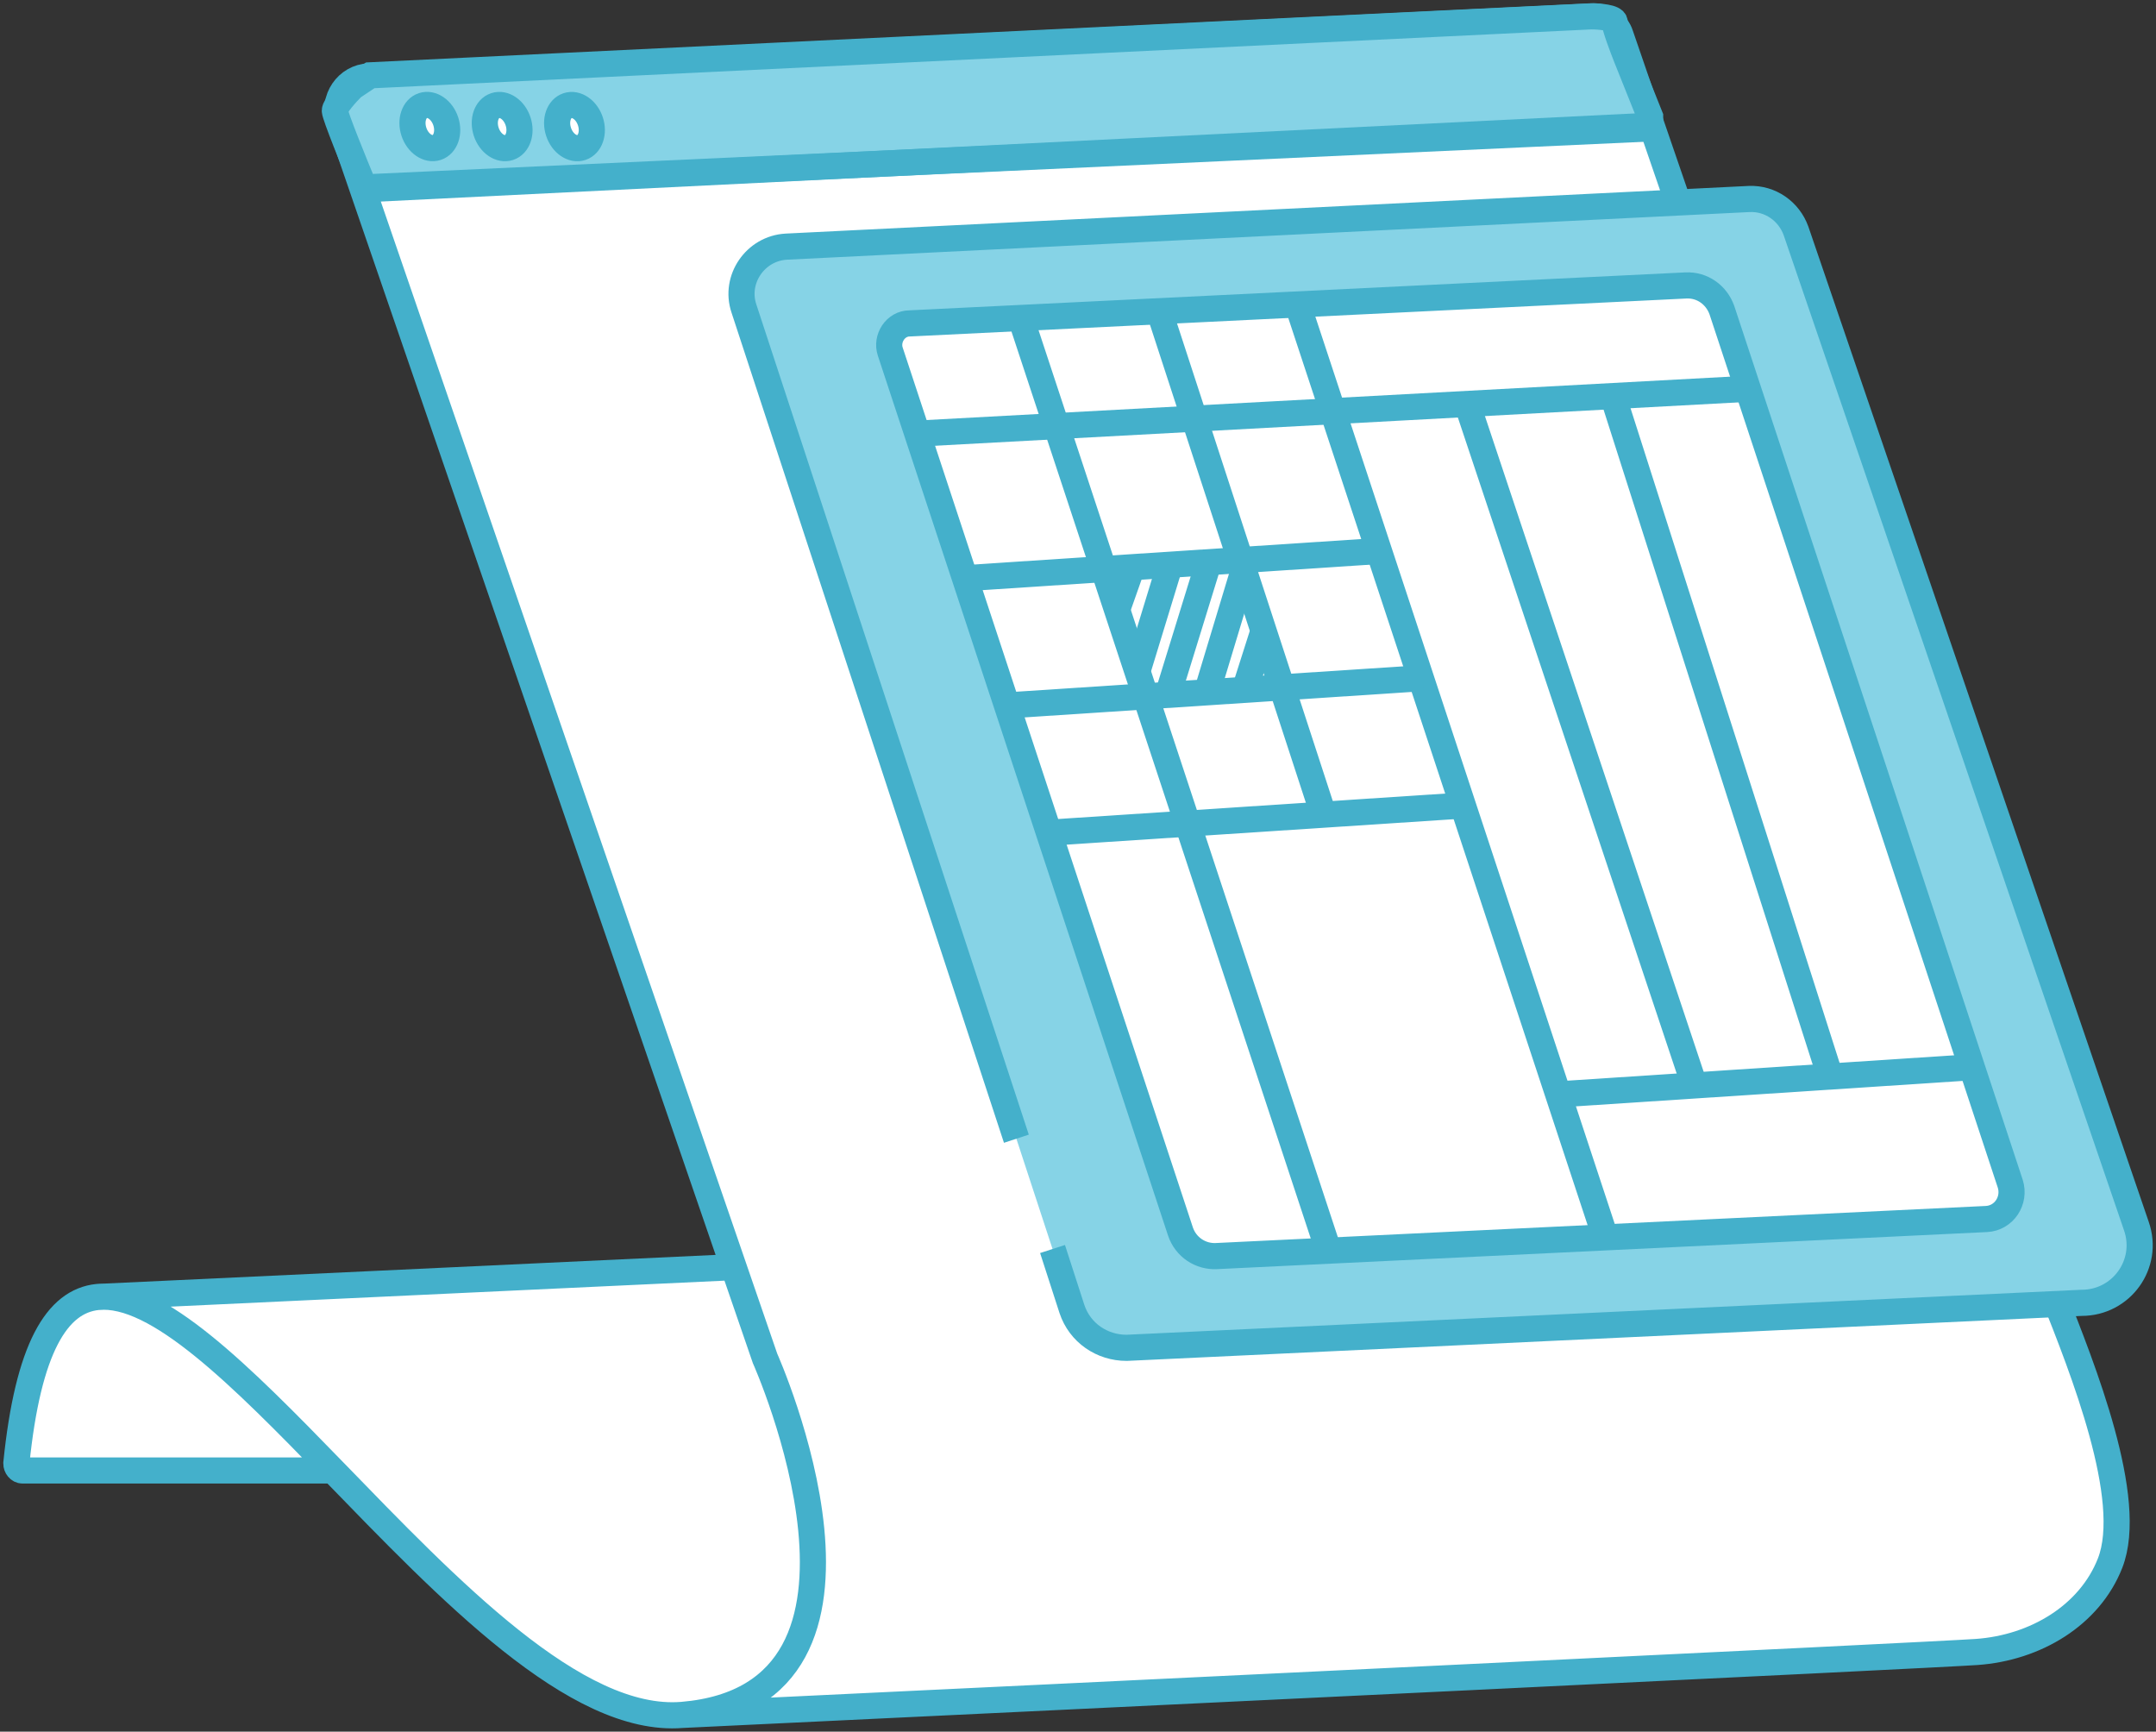
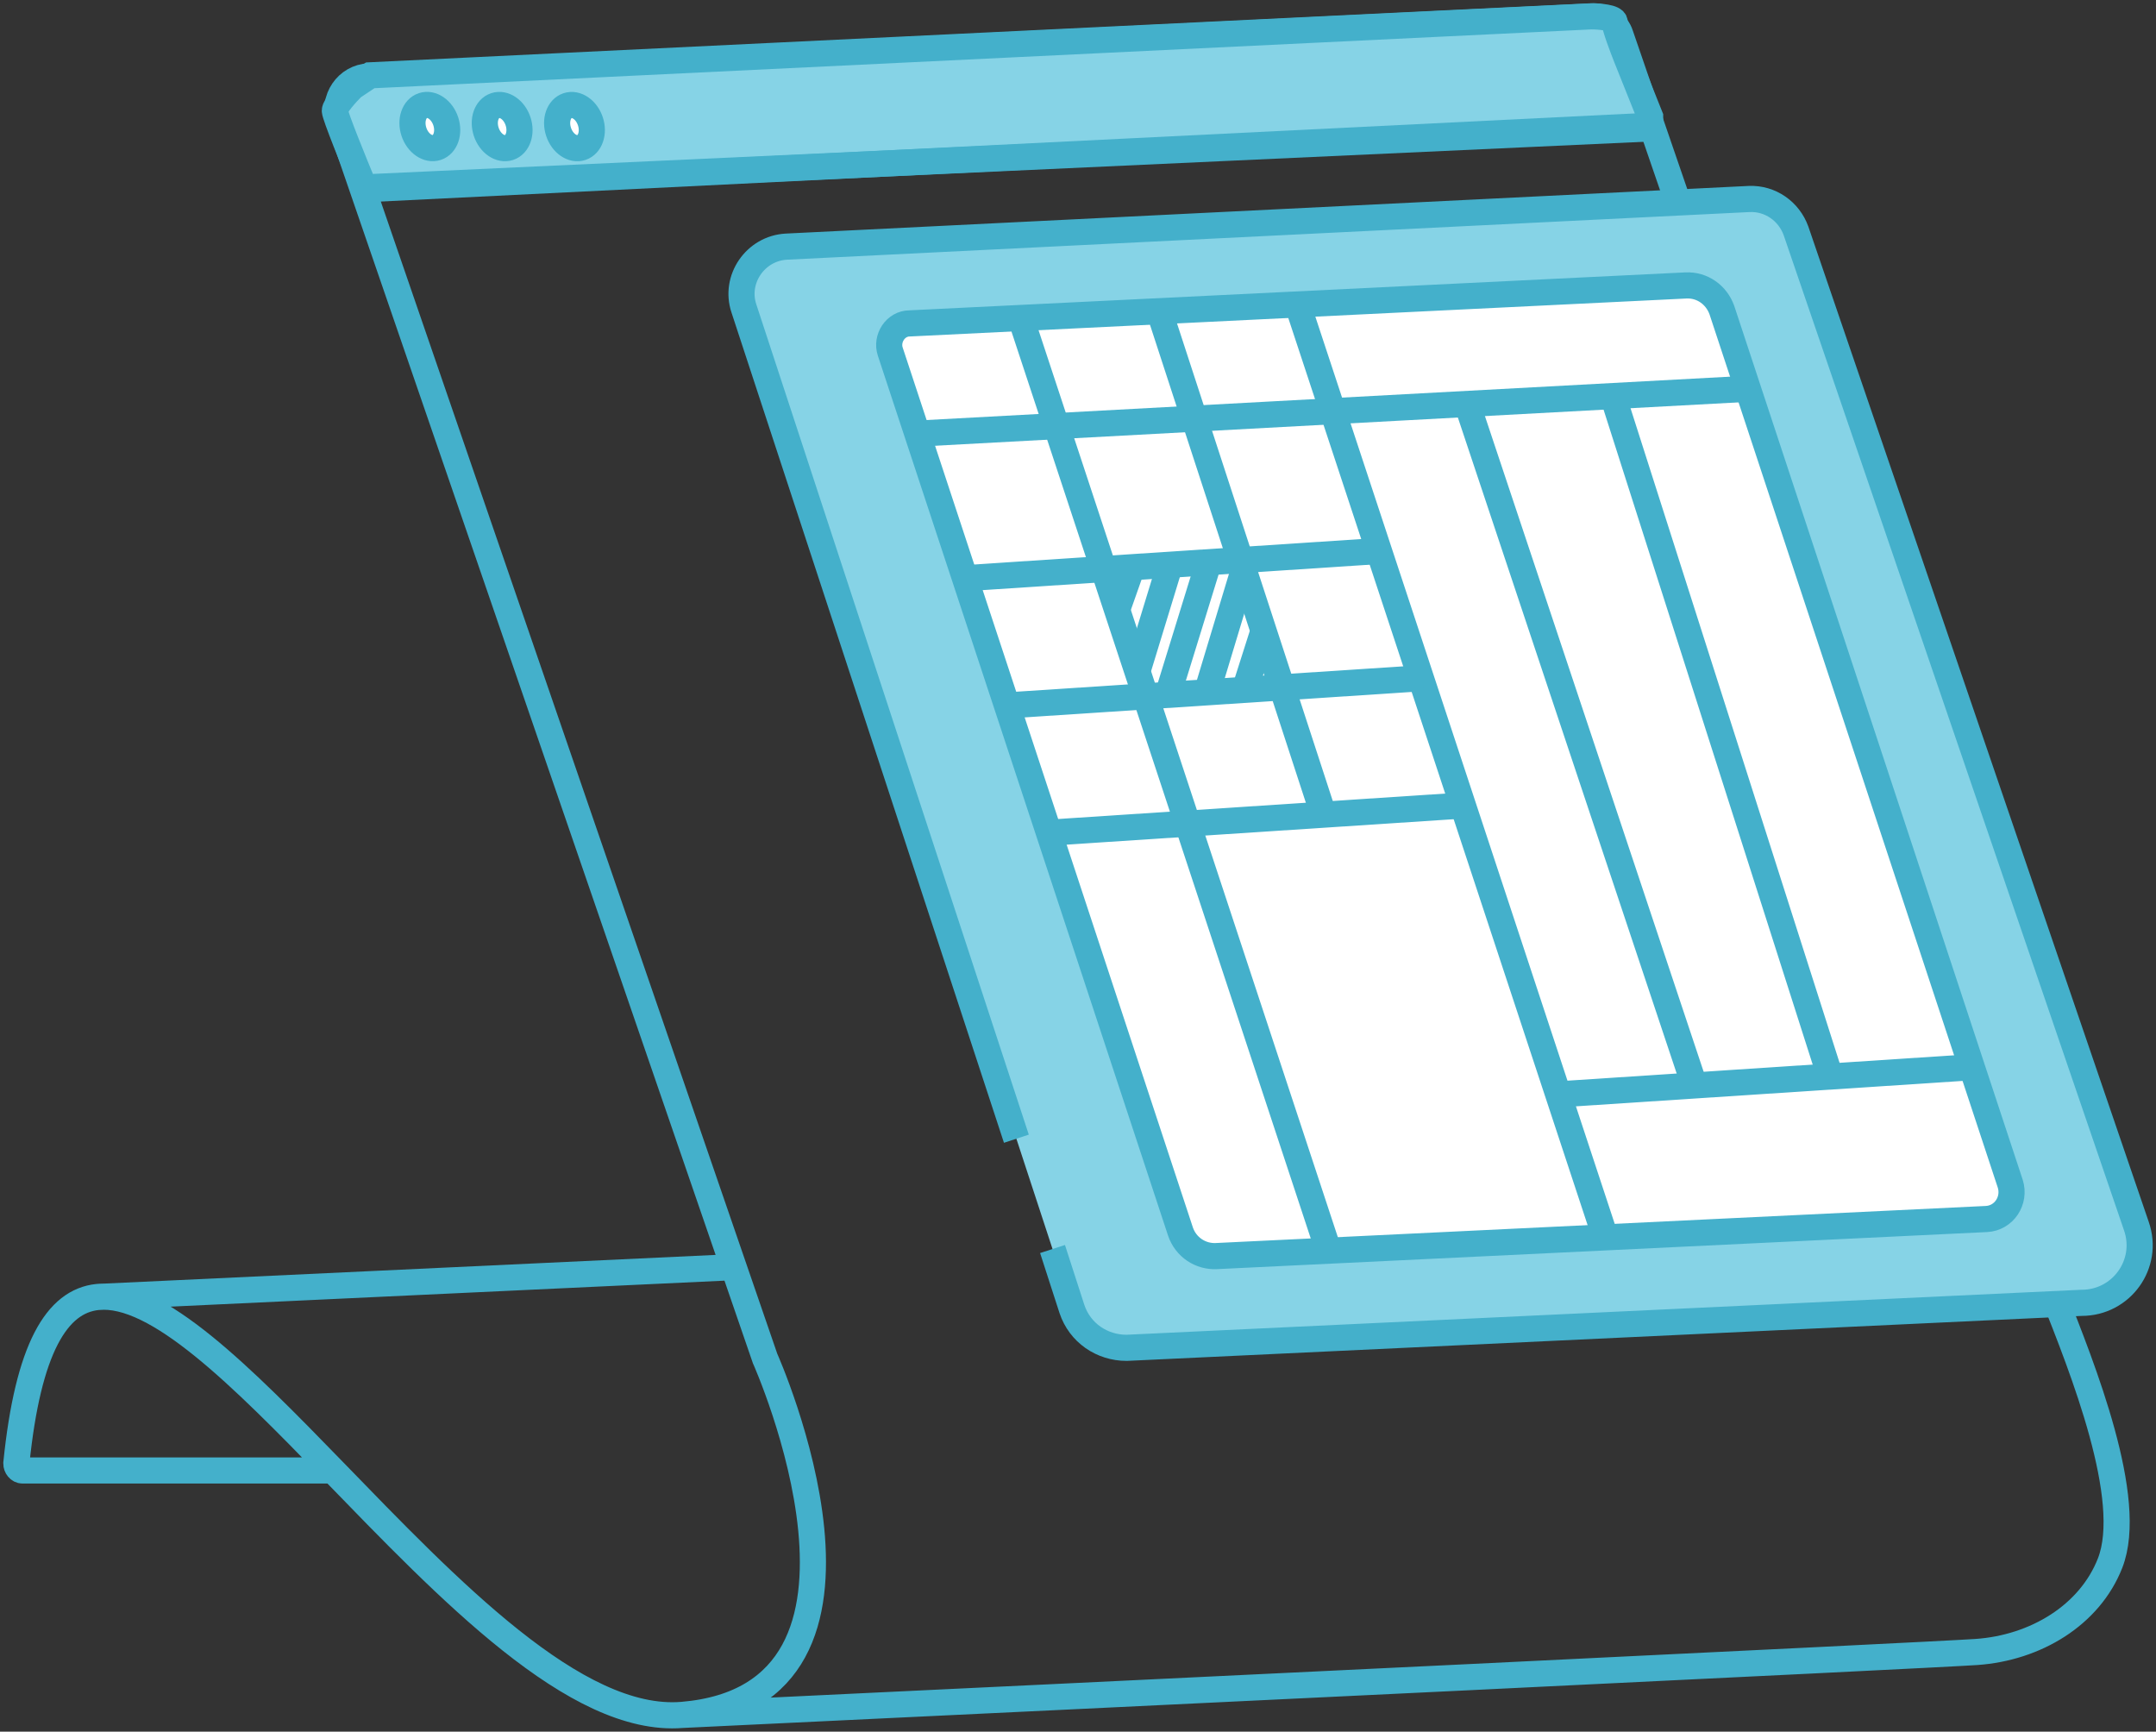
<svg xmlns="http://www.w3.org/2000/svg" width="132" height="106" viewBox="0 0 132 106" fill="none">
  <rect x="0" y="0" width="132" height="106" fill="#333333" stroke="none" />
  <rect width="130" height="104" fill="black" fill-opacity="0" transform="translate(1 1)" />
  <rect width="130" height="104" fill="black" fill-opacity="0" transform="translate(1 1)" />
-   <path d="M99.212 2.134L125.723 79.265C127.482 83.719 130.725 91.767 129.188 95.688C127.938 98.875 124.625 100.875 121 101.125C118.1 101.325 66.968 103.775 41.764 104.976C35.251 105.505 27.442 97.279 20.387 90.014H1.378C1.162 90.014 1 89.798 1 89.582C1.718 82.51 3.489 79.646 5.976 79.393C6.105 79.38 6.236 79.374 6.369 79.375L44.917 77.567L20.761 7.374C20.329 6.077 21.247 4.727 22.597 4.673L97.593 1C98.294 1 98.996 1.432 99.212 2.134Z" fill="white" />
  <path d="M41.764 104.976C56.072 103.787 46.84 83.154 46.84 83.154L44.917 77.567M41.764 104.976C66.968 103.775 118.1 101.325 121 101.125C124.625 100.875 127.938 98.875 129.188 95.688C130.725 91.767 127.482 83.719 125.723 79.265L99.212 2.134C98.996 1.432 98.294 1 97.593 1L22.597 4.673C21.247 4.727 20.329 6.077 20.761 7.374L44.917 77.567M41.764 104.976C35.251 105.505 27.442 97.279 20.387 90.014M20.387 90.014H1.378C1.162 90.014 1 89.798 1 89.582C1.718 82.51 3.489 79.646 5.976 79.393M20.387 90.014C14.755 84.213 9.604 79.025 5.976 79.393M44.917 77.567L5.976 79.393" stroke="#44B0CB" stroke-width="1.6" stroke-miterlimit="10" />
  <path d="M20.5 6.778C20.5 7.067 21.704 10.028 22.306 11.472L101.028 7.861V7.139L99.583 3.528C99.343 2.926 98.861 1.65 98.861 1.361C98.861 1.072 97.898 1 97.417 1L22.667 4.611L21.583 5.333C21.222 5.694 20.5 6.489 20.5 6.778Z" fill="#86D3E6" stroke="#44B0CB" stroke-width="1.6" />
  <rect width="85.602" height="70.328" fill="black" fill-opacity="0" transform="translate(45.398 12.178)" />
  <path d="M64.441 76.457L65.629 80.13C66.115 81.588 67.465 82.506 68.977 82.506L127.45 79.751C129.88 79.751 131.608 77.375 130.798 75.052L109.957 14.125C109.525 12.937 108.391 12.127 107.095 12.181L48.136 15.098C46.246 15.206 44.95 17.096 45.544 18.878L62.227 69.705" fill="#86D3E6" />
  <path d="M64.441 76.457L65.629 80.13C66.115 81.588 67.465 82.506 68.977 82.506L127.45 79.751C129.88 79.751 131.608 77.375 130.798 75.052L109.957 14.125C109.525 12.937 108.391 12.127 107.095 12.181L48.136 15.098C46.246 15.206 44.95 17.096 45.544 18.878L62.227 69.705" stroke="#44B0CB" stroke-width="1.6" stroke-miterlimit="10" />
  <path d="M72.27 75.376L54.507 21.525C54.237 20.715 54.831 19.797 55.694 19.797L103.208 17.474C104.234 17.42 105.098 18.068 105.422 18.986L123.077 72.46C123.401 73.486 122.699 74.566 121.619 74.62L74.484 76.889C73.512 76.943 72.594 76.349 72.27 75.376Z" fill="white" stroke="#44B0CB" stroke-width="1.6" stroke-miterlimit="10" />
  <rect width="49.565" height="57.902" fill="black" fill-opacity="0" transform="translate(62.498 18.662)" />
  <path d="M98.78 24.334L112.063 65.924" stroke="#44B0CB" stroke-width="1.6" stroke-miterlimit="10" />
  <path d="M89.872 24.874L103.748 66.464" stroke="#44B0CB" stroke-width="1.6" stroke-miterlimit="10" />
  <path d="M79.451 18.662L98.294 75.754" stroke="#44B0CB" stroke-width="1.6" stroke-miterlimit="10" />
  <path d="M70.974 19.04L81.017 49.828" stroke="#44B0CB" stroke-width="1.6" stroke-miterlimit="10" />
  <path d="M62.498 19.473L81.341 76.565" stroke="#44B0CB" stroke-width="1.6" stroke-miterlimit="10" />
  <path d="M56.072 26.548L107.095 23.794" stroke="#44B0CB" stroke-width="1.6" stroke-miterlimit="10" />
  <path d="M58.88 35.406L84.364 33.732" stroke="#44B0CB" stroke-width="1.6" stroke-miterlimit="10" />
  <path d="M61.634 43.184L87.118 41.51" stroke="#44B0CB" stroke-width="1.6" stroke-miterlimit="10" />
  <path d="M64.387 50.962L89.872 49.288" stroke="#44B0CB" stroke-width="1.6" stroke-miterlimit="10" />
  <path d="M95.217 67.004L120.701 65.33" stroke="#44B0CB" stroke-width="1.6" stroke-miterlimit="10" />
  <path d="M22.273 11.587L100.994 7.698" stroke="#44B0CB" stroke-width="1.6" stroke-miterlimit="10" />
  <path d="M26.74 9.028C27.278 8.85 27.524 8.132 27.291 7.424C27.057 6.716 26.431 6.285 25.893 6.463C25.355 6.641 25.109 7.359 25.342 8.067C25.576 8.775 26.202 9.205 26.74 9.028Z" fill="white" stroke="#44B0CB" stroke-width="1.6" stroke-miterlimit="10" />
  <path d="M31.167 9.03C31.705 8.852 31.952 8.134 31.718 7.426C31.485 6.717 30.859 6.287 30.321 6.465C29.783 6.643 29.536 7.361 29.77 8.069C30.004 8.777 30.629 9.207 31.167 9.03Z" fill="white" stroke="#44B0CB" stroke-width="1.6" stroke-miterlimit="10" />
  <path d="M35.595 9.031C36.133 8.853 36.38 8.135 36.146 7.427C35.912 6.719 35.287 6.289 34.749 6.467C34.211 6.644 33.964 7.362 34.198 8.071C34.431 8.779 35.057 9.209 35.595 9.031Z" fill="white" stroke="#44B0CB" stroke-width="1.6" stroke-miterlimit="10" />
  <rect width="9.017" height="8.048" fill="black" fill-opacity="0" transform="translate(68.383 34.434)" />
  <path d="M69.354 34.596L68.383 37.351" stroke="#44B0CB" stroke-width="1.6" stroke-miterlimit="10" />
  <path d="M71.622 34.596L69.624 41.132" stroke="#44B0CB" stroke-width="1.6" stroke-miterlimit="10" />
  <path d="M73.998 34.434L71.514 42.482" stroke="#44B0CB" stroke-width="1.6" stroke-miterlimit="10" />
  <path d="M76.157 34.867L73.89 42.374" stroke="#44B0CB" stroke-width="1.6" stroke-miterlimit="10" />
  <path d="M77.4 38.485L76.212 42.212" stroke="#44B0CB" stroke-width="1.6" stroke-miterlimit="10" />
</svg>